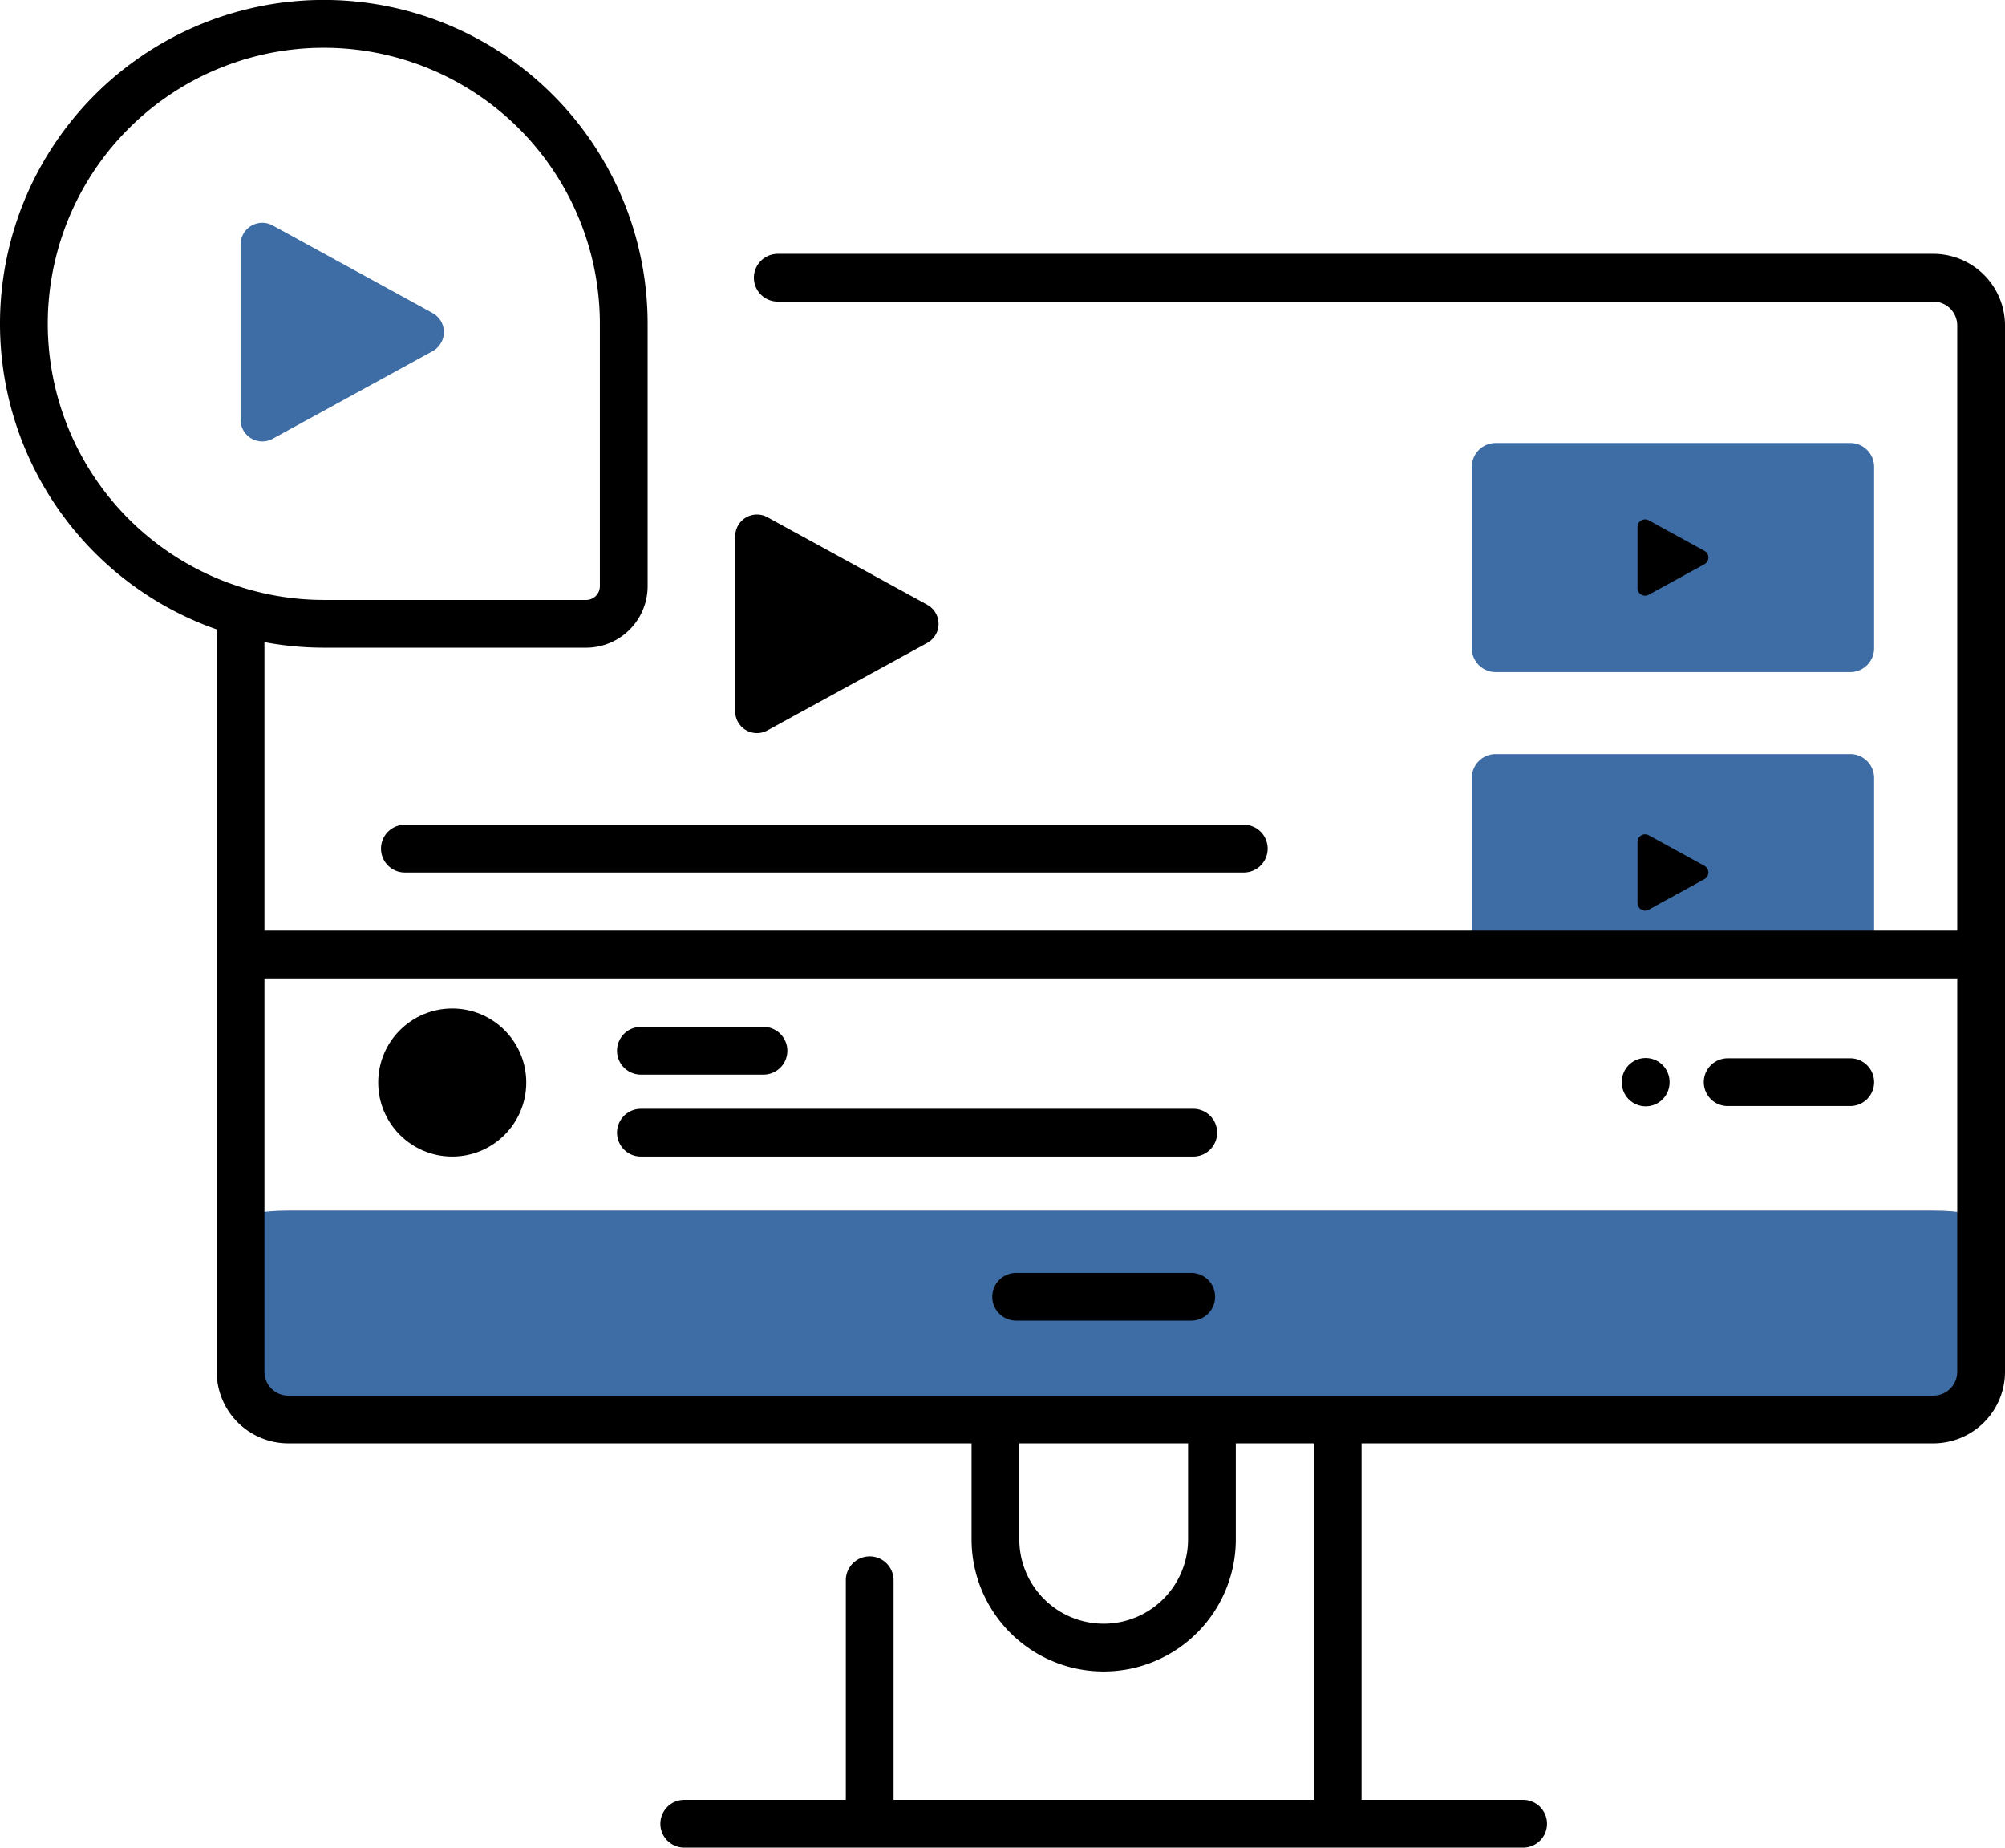
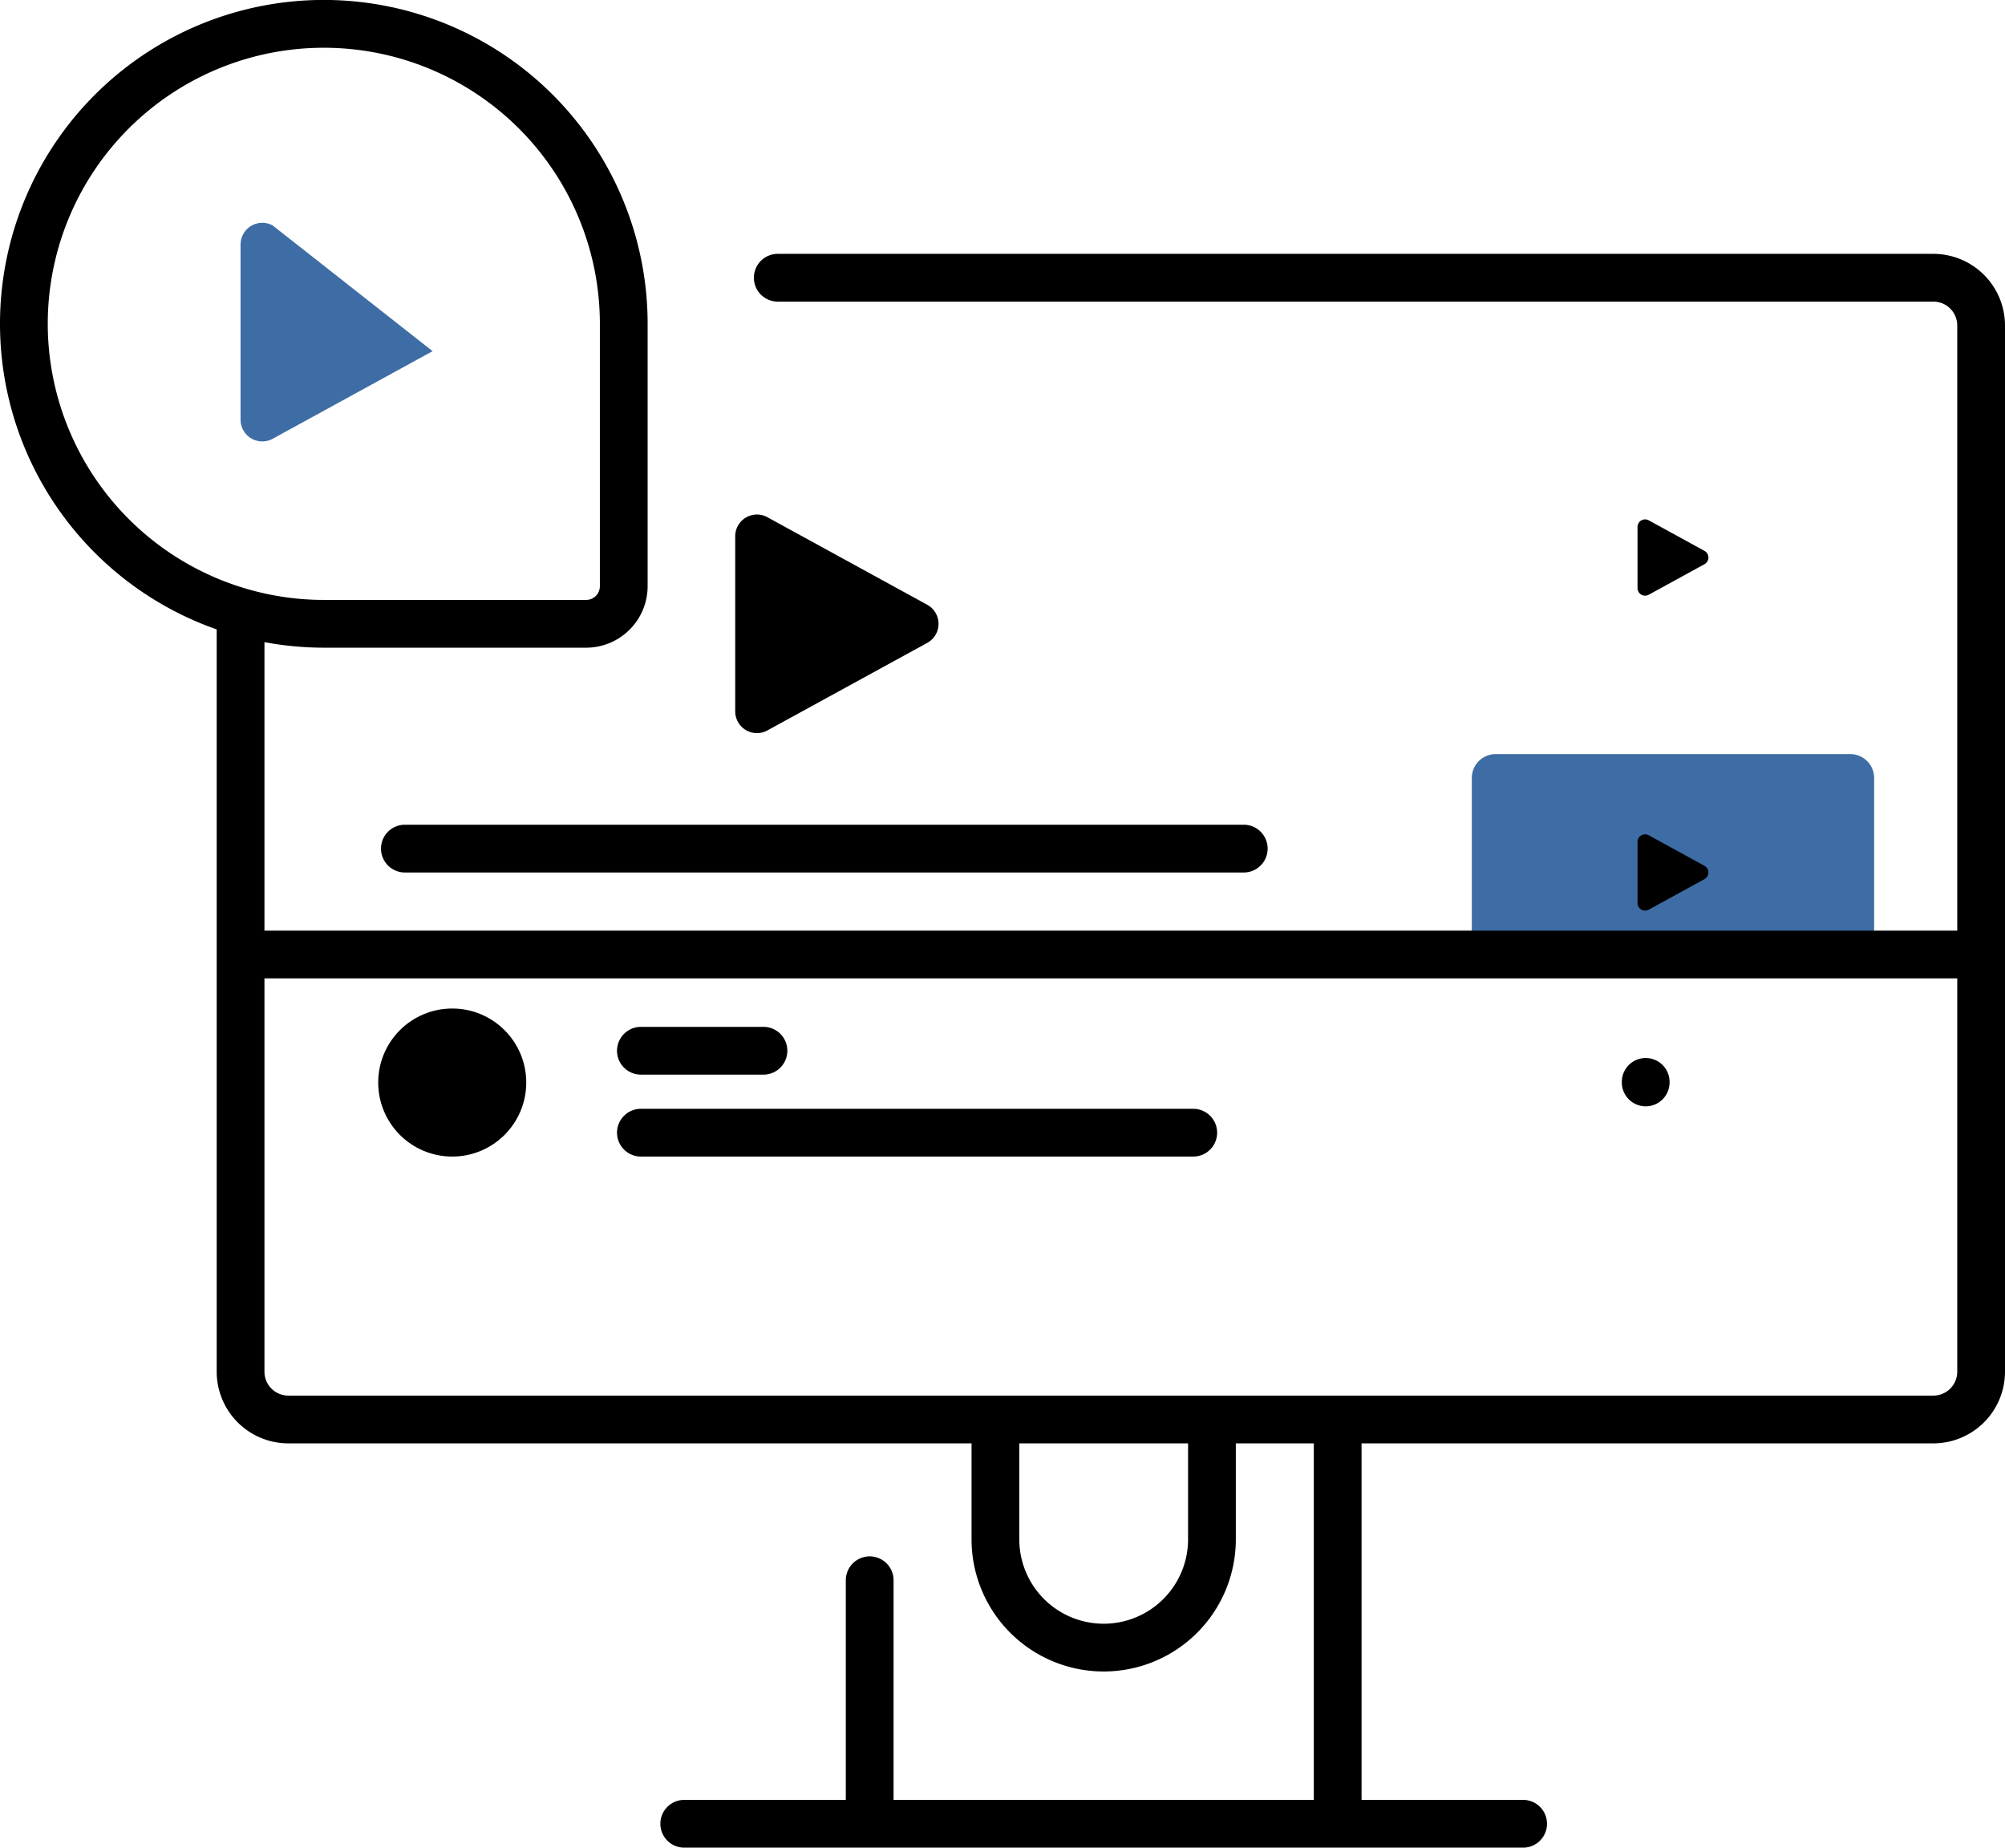
<svg xmlns="http://www.w3.org/2000/svg" width="419.855" height="386.864" viewBox="0 0 419.855 386.864">
  <g id="Group_1144" data-name="Group 1144" transform="translate(7885.65 -1961.884)">
    <g id="Group_1141" data-name="Group 1141" transform="translate(0 -632)">
      <g id="Group_1101" data-name="Group 1101" transform="translate(-7924.034 2734.556)">
-         <path id="Path_4242" data-name="Path 4242" d="M443.239,156.544H98.76c-5.523,0-10-.854-10-1.907v-39.93c0-1.053,4.477-1.907,10-1.907H443.239c5.523,0,10,.854,10,1.907v39.93C453.239,155.69,448.762,156.544,443.239,156.544Z" fill="#3e6da5" />
-       </g>
+         </g>
      <g id="Group_1106" data-name="Group 1106" transform="translate(-7924.034 2548.892)">
        <g id="Group_1105" data-name="Group 1105">
-           <path id="Path_4246" data-name="Path 4246" d="M287.833,321.509H251.167a5,5,0,1,1,0-10h36.666a5,5,0,0,1,0,10Z" />
-         </g>
+           </g>
      </g>
      <g id="Group_1108" data-name="Group 1108" transform="translate(-7924.034 2548.892)">
        <path id="Path_4247" data-name="Path 4247" d="M192.341,157.27v36.675a4.548,4.548,0,0,0,6.733,3.989L232.553,179.6a4.548,4.548,0,0,0,0-7.978l-33.479-18.337A4.548,4.548,0,0,0,192.341,157.27Z" />
      </g>
      <g id="Group_1110" data-name="Group 1110" transform="translate(-7924.034 2548.892)">
        <g id="Group_1109" data-name="Group 1109">
          <path id="Path_4248" data-name="Path 4248" d="M298.833,227.676H123.167a5,5,0,1,1,0-10H298.833a5,5,0,0,1,0,10Z" />
        </g>
      </g>
      <g id="Group_1112" data-name="Group 1112" transform="translate(-7924.034 2548.892)">
        <g id="Group_1111" data-name="Group 1111">
          <path id="Path_4249" data-name="Path 4249" d="M288.257,287.156H172.591a5,5,0,0,1,0-10H288.257a5,5,0,0,1,0,10Z" />
        </g>
      </g>
      <g id="Group_1114" data-name="Group 1114" transform="translate(-7924.034 2548.892)">
        <g id="Group_1113" data-name="Group 1113">
          <path id="Path_4250" data-name="Path 4250" d="M198.257,270H172.59a5,5,0,0,1,0-10h25.667a5,5,0,1,1,0,10Z" />
        </g>
      </g>
      <g id="Group_1116" data-name="Group 1116" transform="translate(-7924.034 2548.892)">
        <g id="Group_1115" data-name="Group 1115">
-           <path id="Path_4251" data-name="Path 4251" d="M425.835,276.578H400.168a5,5,0,0,1,0-10h25.667a5,5,0,0,1,0,10Z" />
-         </g>
+           </g>
      </g>
      <g id="Group_1119" data-name="Group 1119" transform="translate(-7924.034 2548.892)">
        <circle id="Ellipse_116" data-name="Ellipse 116" cx="15.5" cy="15.5" r="15.5" transform="translate(117.583 256.156)" />
      </g>
      <g id="Group_1121" data-name="Group 1121" transform="translate(-7924.034 2548.892)">
        <g id="Group_1120" data-name="Group 1120">
          <path id="Path_4253" data-name="Path 4253" d="M383,276.636a5,5,0,0,1-5-5v-.115a5,5,0,0,1,10,0v.115A5,5,0,0,1,383,276.636Z" />
        </g>
      </g>
      <g id="Group_1122" data-name="Group 1122" transform="translate(-7924.034 2548.892)">
        <path id="Path_4254" data-name="Path 4254" d="M430.835,244.848H346.587V207.886a5,5,0,0,1,5-5h74.248a5,5,0,0,1,5,5Z" fill="#3e6da5" />
      </g>
      <g id="Group_1123" data-name="Group 1123" transform="translate(-7924.034 2548.892)">
-         <path id="Path_4255" data-name="Path 4255" d="M425.835,185.715H351.587a5,5,0,0,1-5-5V142.753a5,5,0,0,1,5-5h74.248a5,5,0,0,1,5,5v37.962a5,5,0,0,1-5,5Z" fill="#3e6da5" />
-       </g>
+         </g>
      <g id="Group_1124" data-name="Group 1124" transform="translate(-7924.034 2548.892)">
        <path id="Path_4256" data-name="Path 4256" d="M381.287,155.339V168.13a1.586,1.586,0,0,0,2.348,1.391l11.676-6.4a1.587,1.587,0,0,0,0-2.783l-11.676-6.4A1.586,1.586,0,0,0,381.287,155.339Z" />
      </g>
      <g id="Group_1125" data-name="Group 1125" transform="translate(-7924.034 2548.892)">
        <path id="Path_4257" data-name="Path 4257" d="M381.287,221.28v12.791a1.586,1.586,0,0,0,2.348,1.391l11.676-6.4a1.587,1.587,0,0,0,0-2.783l-11.676-6.4A1.587,1.587,0,0,0,381.287,221.28Z" />
      </g>
      <g id="Group_1129" data-name="Group 1129" transform="translate(-7924.034 2548.892)">
-         <path id="Path_4259" data-name="Path 4259" d="M88.76,96.194v36.675a4.548,4.548,0,0,0,6.733,3.989l33.479-18.338a4.549,4.549,0,0,0,0-7.979L95.494,92.205A4.549,4.549,0,0,0,88.76,96.194Z" fill="#3e6da5" />
+         <path id="Path_4259" data-name="Path 4259" d="M88.76,96.194v36.675a4.548,4.548,0,0,0,6.733,3.989l33.479-18.338L95.494,92.205A4.549,4.549,0,0,0,88.76,96.194Z" fill="#3e6da5" />
      </g>
      <g id="Group_1136" data-name="Group 1136" transform="translate(-7924.034 2548.892)">
        <path id="Path_4265" data-name="Path 4265" d="M443.239,98.144H201.251a5,5,0,0,0,0,10H443.239a5.006,5.006,0,0,1,5,5V332.207a5.006,5.006,0,0,1-5,5H98.761a5.006,5.006,0,0,1-5-5V179.445a67.825,67.825,0,0,0,12.431,1.162h54.934A12.888,12.888,0,0,0,174,167.733V112.8a67.808,67.808,0,1,0-90.239,63.978v155.43a15.016,15.016,0,0,0,15,15H241.83V367.3a27.67,27.67,0,1,0,55.34,0V347.208H313.5v74.648h-88V375.869a5,5,0,0,0-10,0v45.987H181.667a5,5,0,1,0,0,10H357.333a5,5,0,0,0,0-10H323.5V347.208H443.239a15.016,15.016,0,0,0,15-15V113.144a15.016,15.016,0,0,0-15-15ZM48.384,112.8A57.808,57.808,0,0,1,164,112.8v54.934a2.877,2.877,0,0,1-2.874,2.874H106.192A57.874,57.874,0,0,1,48.384,112.8ZM287.17,367.3a17.67,17.67,0,1,1-35.34,0V347.208h35.34Z" />
      </g>
      <g id="Group_1137" data-name="Group 1137" transform="translate(-7924.034 2548.892)">
        <path id="Path_4266" data-name="Path 4266" d="M448.239,249.848H91.266a5,5,0,0,1,0-10H448.239a5,5,0,0,1,0,10Z" />
      </g>
    </g>
  </g>
</svg>